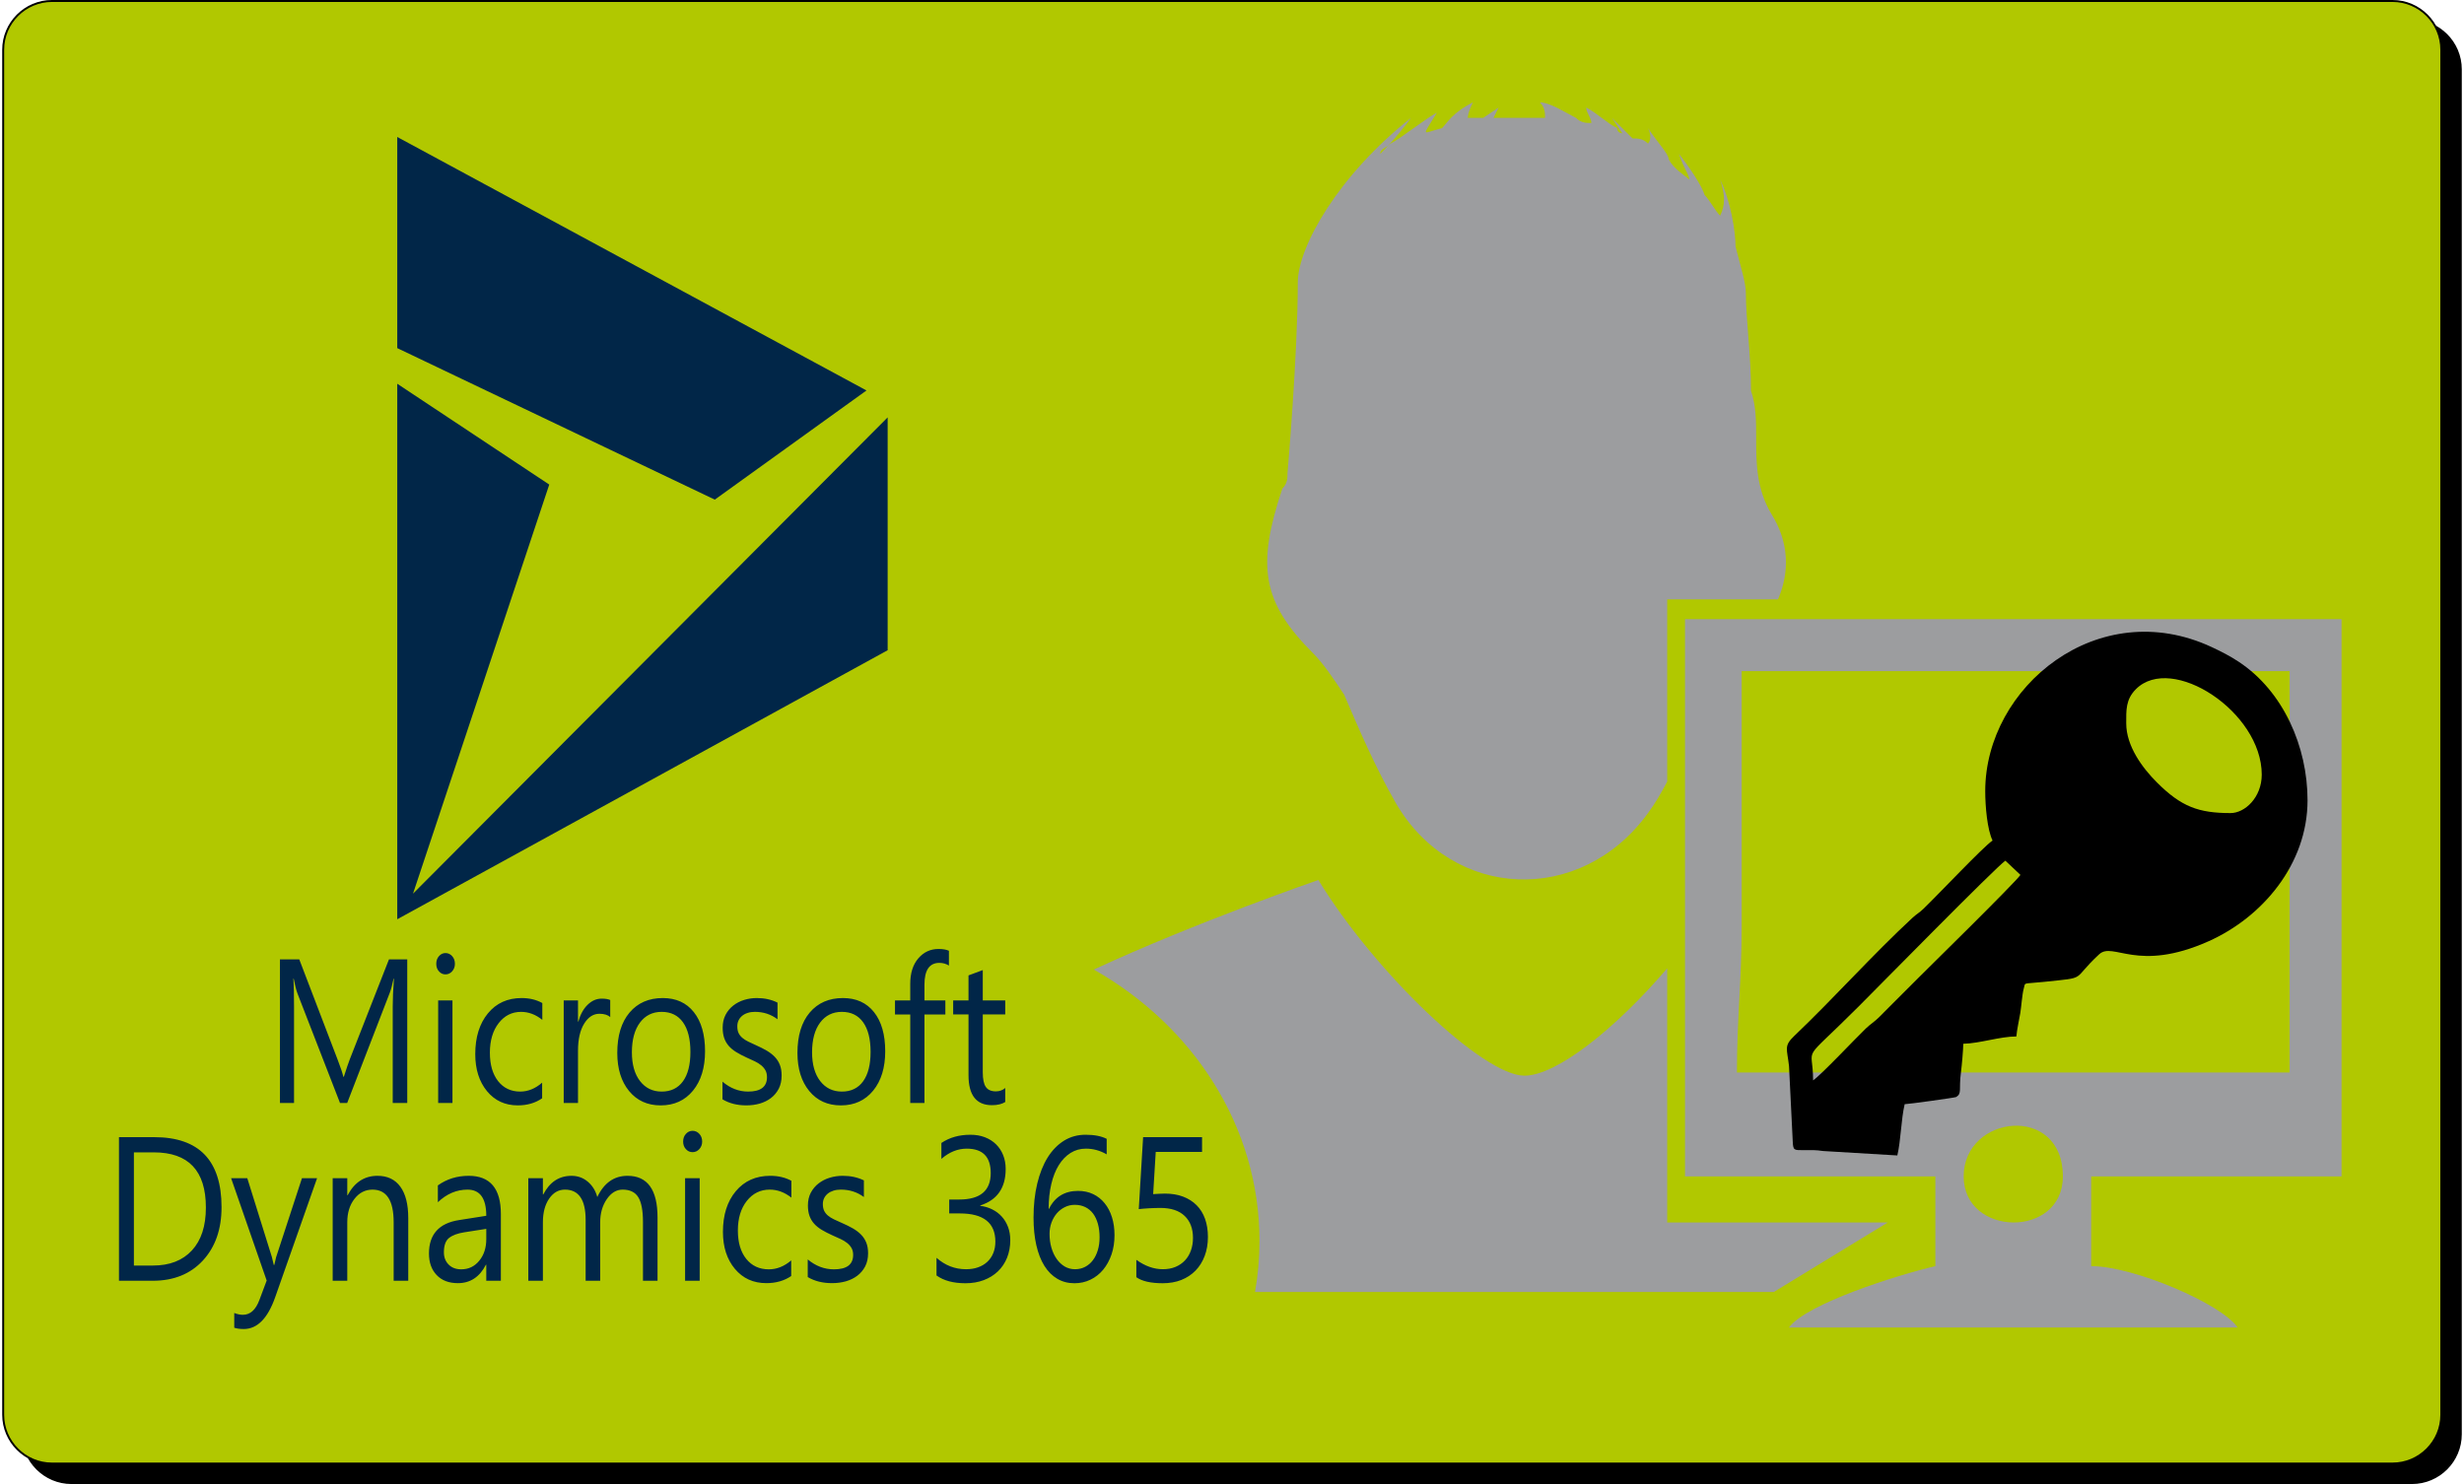
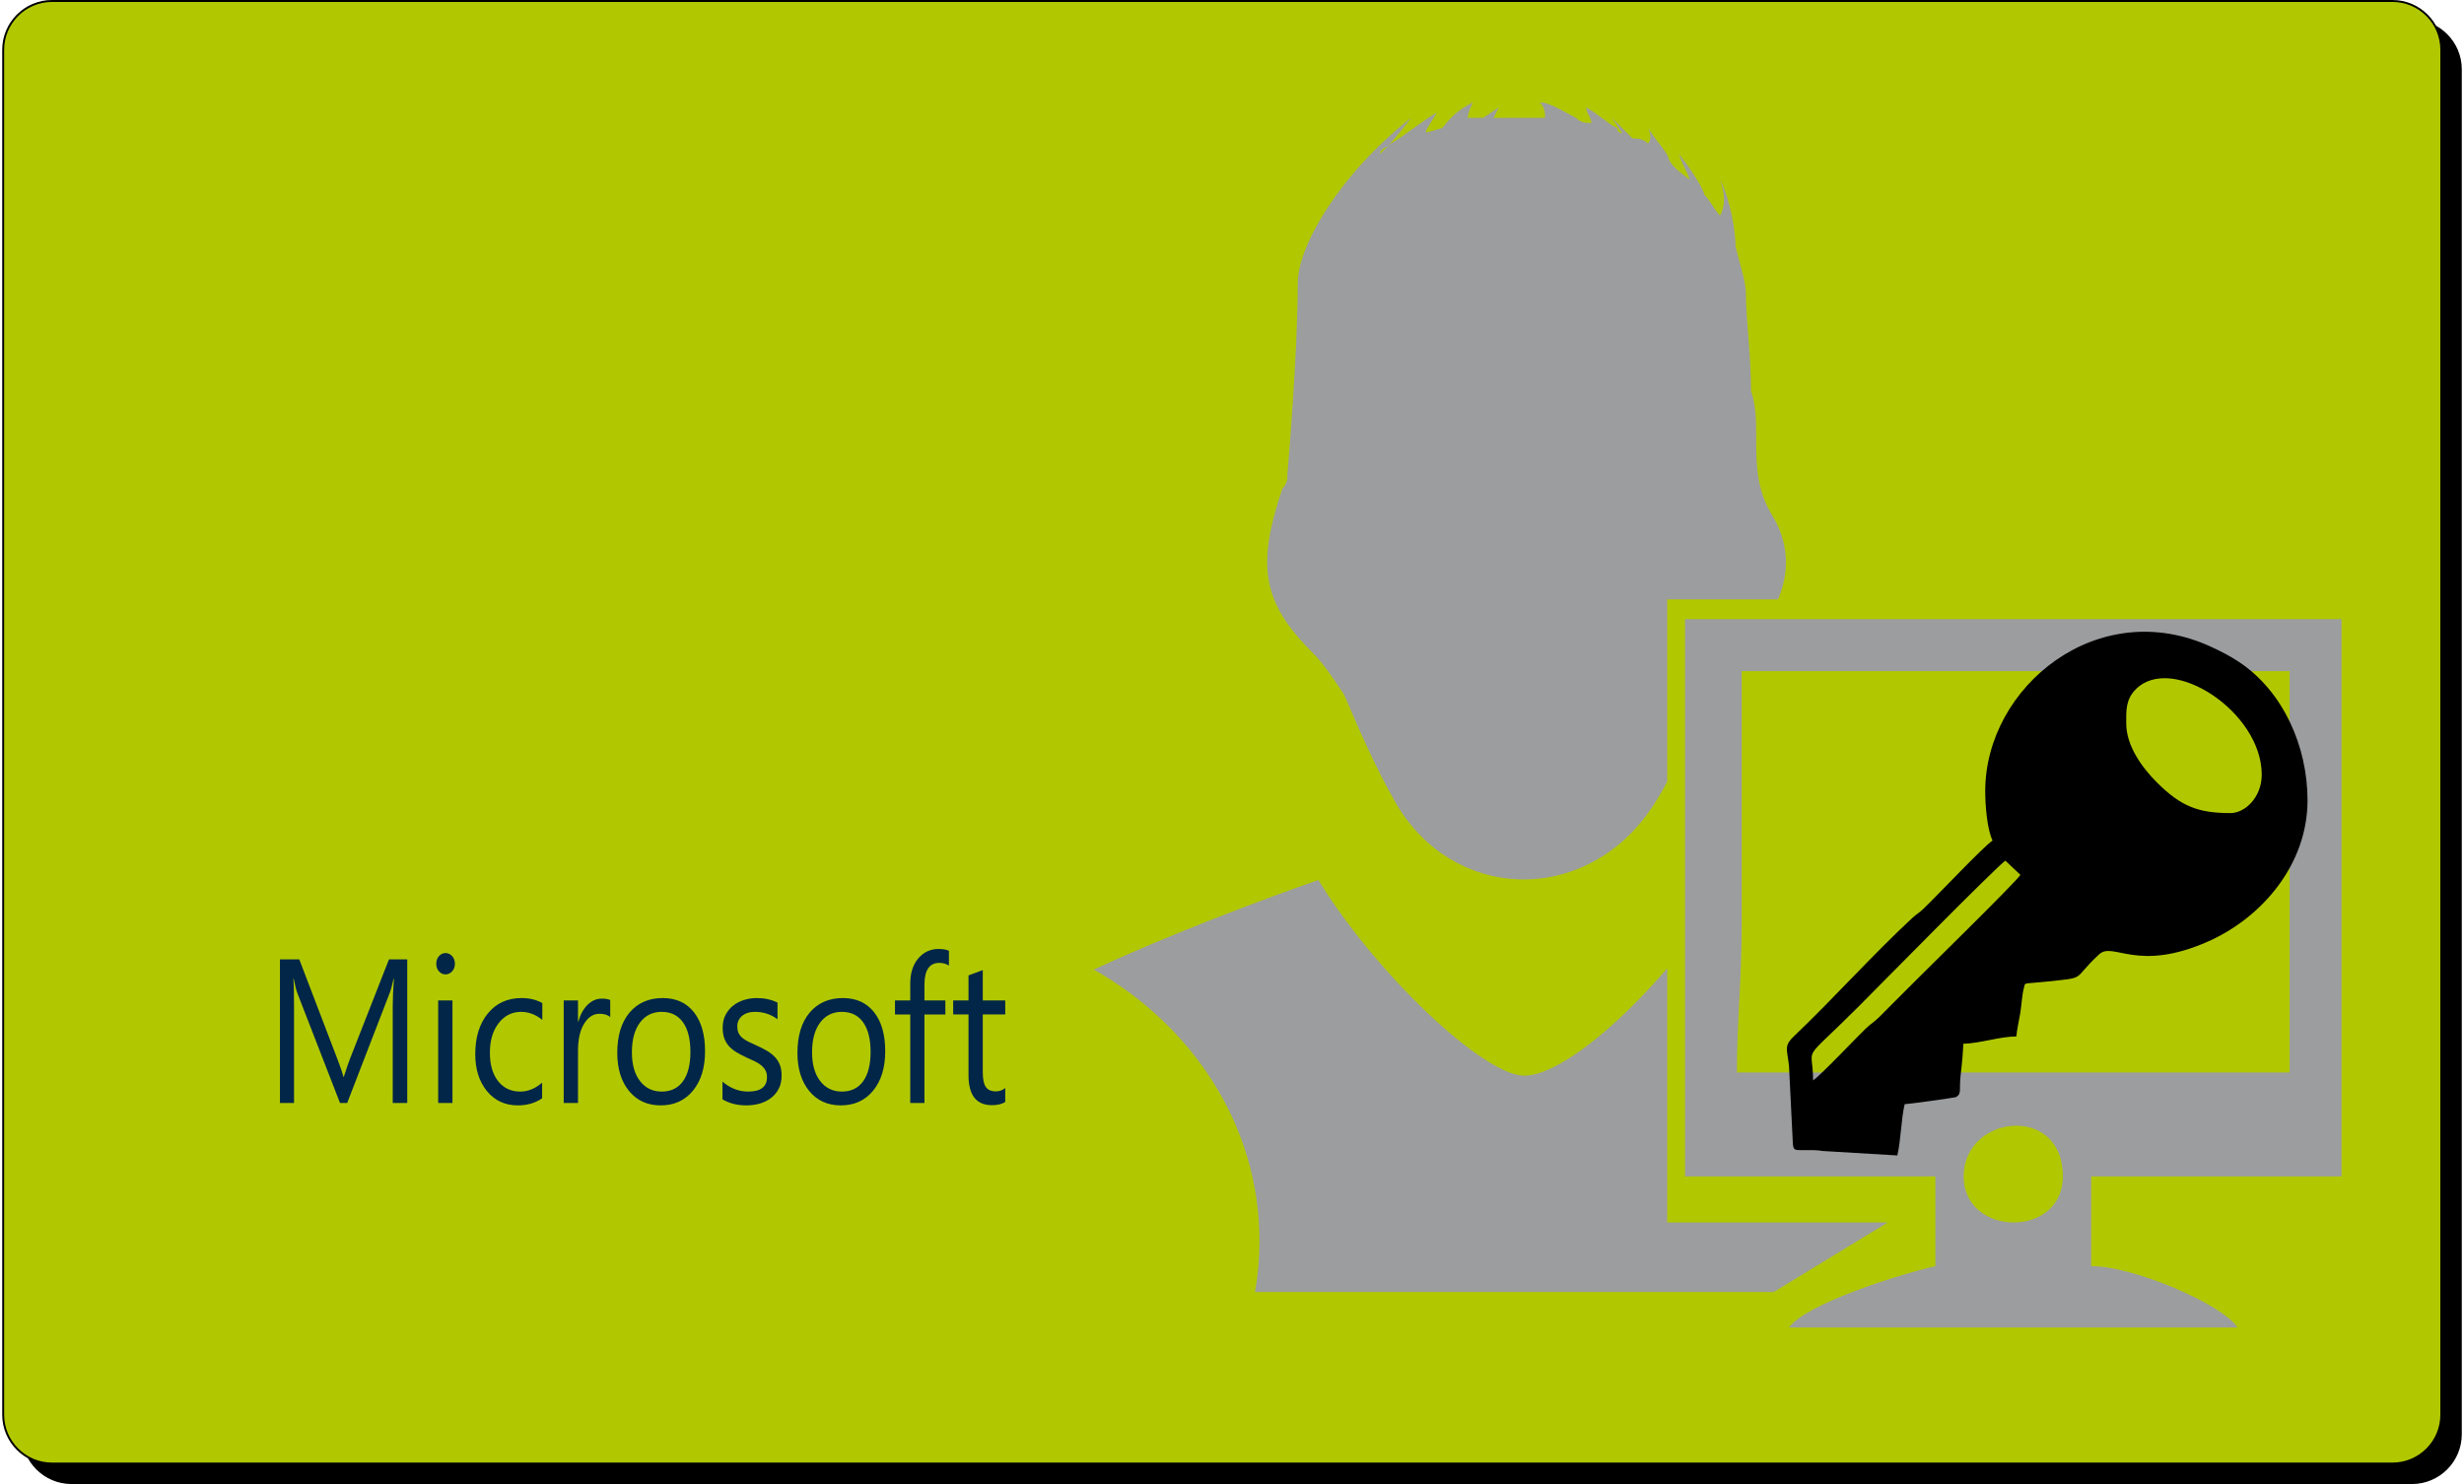
<svg xmlns="http://www.w3.org/2000/svg" version="1.1" width="83" height="50">
  <svg version="1.1" id="Ebene_1" width="83" height="50" viewBox="0 0 714.897 431.434" overflow="visible" enable-background="new 0 0 714.897 431.434" xml:space="preserve" x="0" y="0">
    <g>
      <path fill-rule="evenodd" clip-rule="evenodd" stroke="#000000" stroke-width="0.567" stroke-miterlimit="22.926" d="   M20.126,5.954H700.44c7.796,0,14.174,6.378,14.174,14.173v396.851c0,7.795-6.378,14.174-14.174,14.174H20.126   c-7.795,0-14.173-6.379-14.173-14.174V20.126C5.953,12.332,12.331,5.954,20.126,5.954L20.126,5.954z" />
      <path fill-rule="evenodd" clip-rule="evenodd" fill="#B1C800" stroke="#000000" stroke-width="0.567" stroke-miterlimit="22.926" d="   M14.457,0.284h680.315c7.795,0,14.173,6.379,14.173,14.174v396.851c0,7.795-6.378,14.173-14.173,14.173H14.457   c-7.795,0-14.173-6.378-14.173-14.173V14.458C0.284,6.663,6.662,0.284,14.457,0.284L14.457,0.284z" />
      <path fill-rule="evenodd" clip-rule="evenodd" fill="#9C9D9F" d="M381.056,189.958c2.994,2.994,5.988,7.485,8.982,11.977   c4.491,10.48,8.982,20.96,14.971,31.438c16.468,28.445,53.895,29.942,73.357,2.994c2.082-2.776,3.844-5.876,5.581-9.148v-52.977   h32.196c3.477-8.008,3.16-16.691-1.848-24.705c-4.491-7.485-4.491-14.971-4.491-22.456c0-4.491,0-8.982-1.497-13.474   c0-10.48-1.497-20.959-1.497-28.445c0-2.994-1.497-7.485-2.994-13.474c0-4.491-1.497-13.475-4.491-19.463   c1.497,4.491,1.497,7.486,0,10.479c-1.497-1.497-2.994-4.491-4.492-5.988c-1.496-4.491-7.484-11.977-7.484-11.977   c1.497,4.491,2.994,5.988,2.994,7.485c-1.497-1.497-4.492-2.994-5.988-5.988c0-1.497-2.994-4.491-5.988-8.982   c1.497,2.994,0,4.491,0,4.491c-1.498-1.497-2.995-1.497-4.492-1.497l-5.988-5.988l2.994,4.491c0,0-1.496,0-1.496-1.497   c-2.995-1.497-5.989-4.491-8.982-5.988c0,1.497,1.496,2.994,1.496,4.491c-1.496,0-2.994,0-4.491-1.497   c-2.994-1.497-7.485-4.491-10.479-4.491c1.497,1.497,1.497,2.994,1.497,4.491c-2.994,0-4.491,0-7.485,0l0,0   c-2.994,0-5.988,0-7.485,0l1.497-2.994l-4.491,2.994c-1.497,0-2.994,0-4.491,0c0,0,0-1.497,1.497-4.491   c-5.988,2.994-7.485,5.988-8.982,7.485c-5.988,1.497-5.988,2.994-1.497-4.491c-2.994,1.497-10.479,7.485-13.474,8.982   c-1.497,1.497-2.994,1.497-2.994,2.994c1.497-1.497,4.491-4.491,8.982-10.479c-20.959,16.468-32.937,37.428-32.937,47.907   c0,20.959-2.994,55.392-2.994,55.392l0,0c0,1.497,0,2.994-1.496,4.491C364.587,164.508,366.084,174.988,381.056,189.958   L381.056,189.958z" />
      <path fill-rule="evenodd" clip-rule="evenodd" fill="#9C9D9F" d="M483.947,281.511c-15.126,17.703-32.228,31.208-41.512,31.208   c-11.977,0-43.415-29.941-59.883-56.889c0,0-35.323,12.161-65.274,26.038c28.901,16.353,48.156,45.575,48.156,78.91   c0,5.044-0.447,9.992-1.295,14.818h150.797l33.112-20.201h-64.102V281.511L483.947,281.511z" />
      <path fill-rule="evenodd" clip-rule="evenodd" fill="#9C9D9F" d="M570.115,342.001c0-17.991,28.832-21.235,28.832,0   C598.947,360.09,570.115,359.632,570.115,342.001L570.115,342.001z M505.589,269.238V195.1h159.258v116.697H504.216   C504.216,295.956,505.589,285.237,505.589,269.238L505.589,269.238z M489.114,342.001h72.764v26.086   c-11.019,2.566-37.494,10.933-42.56,17.848h130.426c-4.597-6.864-30.203-17.848-42.56-17.848v-26.086h72.764V179.998H489.114   V342.001L489.114,342.001z" />
      <path fill-rule="evenodd" clip-rule="evenodd" d="M526.347,314.087c0-10.906-4.111-4.14,13.174-21.424   c5.484-5.483,40.036-40.654,42.714-42.447l4.383,4.133c-1.619,2.358-27.071,27.337-29.798,30.064   c-2.614,2.614-4.838,4.838-7.452,7.451c-1.372,1.373-2.345,2.354-3.718,3.734c-1.554,1.562-2.494,1.982-4.011,3.441   C538.603,301.962,528.615,312.569,526.347,314.087L526.347,314.087z M617.363,210.296c0-3.77-0.198-6.929,2.824-9.951   c10.414-10.415,36.563,6.561,36.563,24.854c0,6.664-4.927,11.178-9.049,11.178c-9.278,0-14.332-1.822-21.424-8.915   C622.037,223.221,617.363,216.899,617.363,210.296L617.363,210.296z M576.38,229.99c0,4.515,0.594,11.172,2.128,14.372   c-2.75,1.842-15.572,15.497-20.081,19.837c-1.313,1.264-1.92,1.448-3.212,2.644c-11.404,10.549-22.926,23.452-34.341,34.32   c-3.096,2.949-2.091,3.698-1.524,8.744l1.076,21.812c0.11,2.813,0.383,2.647,3.202,2.653c2.41,0.004,3.323-0.095,5.605,0.249   l21.598,1.29c1.06-4.551,1.069-10.354,2.129-14.904c1.269-0.028,14.688-1.908,14.957-2.075c1.759-1.095,0.738-2.063,1.396-7.119   c0.271-2.092,0.679-6.701,0.679-8.369c4.822-0.107,10.689-2.13,15.436-2.13c0.174-2.088,0.765-4.577,1.144-6.841   c0.271-1.62,0.559-5.521,0.982-7.001c0.59-2.059-0.556-1.339,5.952-2.031c12.996-1.385,7.632-0.276,15.97-7.997   c4.127-3.822,11.023,5.477,31.834-3.813c15.56-6.944,28.748-22.362,28.748-40.979c0-15.569-7.019-31.644-19.928-40.217   c-2.521-1.674-5.098-3-7.925-4.318C609.257,172.758,576.38,199.647,576.38,229.99L576.38,229.99z" />
-       <polygon fill-rule="evenodd" clip-rule="evenodd" fill="#012648" points="114.823,101.204 207.118,145.251 251.208,113.515    114.823,39.825 114.823,101.204  " />
-       <polygon fill-rule="evenodd" clip-rule="evenodd" fill="#012648" points="114.823,267.244 114.823,111.562 159.004,140.875    119.403,259.804 257.362,121.341 257.362,189.032 114.823,267.244  " />
      <path fill-rule="evenodd" clip-rule="evenodd" fill="#012648" d="M117.732,320.662h-4.225v-28.005c0-2.216,0.111-4.917,0.353-8.129   h-0.105c-0.406,1.887-0.768,3.229-1.088,4.043l-12.398,32.091h-2.082L85.817,288.81c-0.354-0.936-0.716-2.354-1.089-4.282h-0.104   c0.139,1.669,0.198,4.401,0.198,8.179v27.955h-4.095v-41.751h5.616l11.135,29.122c0.863,2.223,1.418,3.896,1.677,4.998l0.147-0.001   c0.727-2.286,1.313-3.998,1.744-5.118l11.369-29.003h5.313v41.753H117.732L117.732,320.662z M128.842,283.272   c-0.744,0-1.374-0.287-1.892-0.874c-0.527-0.575-0.786-1.311-0.786-2.206c0-0.892,0.259-1.637,0.786-2.223   c0.518-0.597,1.15-0.896,1.892-0.896c0.759,0,1.408,0.299,1.944,0.896c0.526,0.586,0.794,1.331,0.794,2.223   c0,0.857-0.268,1.581-0.794,2.178C130.249,282.977,129.601,283.272,128.842,283.272L128.842,283.272L128.842,283.272z    M130.872,320.662h-4.157v-29.813h4.157V320.662L130.872,320.662L130.872,320.662z M156.934,319.291   c-1.985,1.382-4.353,2.064-7.083,2.064c-3.697,0-6.678-1.381-8.95-4.142c-2.264-2.765-3.405-6.351-3.405-10.763   c0-4.91,1.226-8.856,3.673-11.839c2.444-2.971,5.711-4.461,9.797-4.461c2.28,0,4.284,0.487,6.021,1.452v4.89   c-1.927-1.548-3.982-2.325-6.177-2.325c-2.644,0-4.82,1.092-6.514,3.28c-1.693,2.175-2.548,5.049-2.548,8.596   c0,3.498,0.804,6.25,2.392,8.27c1.599,2.017,3.732,3.029,6.419,3.029c2.264,0,4.389-0.863,6.375-2.592l0.001,4.54H156.934   L156.934,319.291z M176.726,295.677c-0.725-0.637-1.771-0.955-3.135-0.955c-1.781,0-3.257,0.955-4.45,2.885   c-1.184,1.917-1.78,4.542-1.78,7.861v15.193h-4.155v-29.813h4.155v6.141h0.104c0.588-2.094,1.485-3.724,2.705-4.897   c1.217-1.185,2.574-1.771,4.078-1.771c1.081,0,1.901,0.14,2.479,0.408V295.677L176.726,295.677L176.726,295.677z M191.379,321.356   c-3.827,0-6.885-1.39-9.174-4.173c-2.281-2.782-3.43-6.479-3.43-11.079c0-5.009,1.192-8.915,3.568-11.735   c2.383-2.813,5.597-4.216,9.65-4.216c3.859,0,6.875,1.363,9.043,4.105c2.169,2.73,3.25,6.527,3.25,11.378   c0,4.76-1.166,8.565-3.499,11.429C198.446,319.925,195.309,321.356,191.379,321.356L191.379,321.356L191.379,321.356z    M191.681,294.167c-2.66,0-4.768,1.044-6.324,3.13s-2.333,4.96-2.333,8.639c0,3.526,0.786,6.31,2.358,8.347   c1.573,2.038,3.673,3.061,6.297,3.061c2.687,0,4.751-1.003,6.194-3c1.444-1.999,2.16-4.841,2.16-8.525   c0-3.727-0.716-6.601-2.16-8.617C196.433,295.183,194.366,294.167,191.681,294.167L191.681,294.167L191.681,294.167z    M209.356,319.589v-5.129c2.256,1.917,4.743,2.882,7.463,2.882c3.646,0,5.469-1.398,5.469-4.191c0-0.797-0.156-1.471-0.467-2.02   c-0.32-0.556-0.734-1.043-1.27-1.468c-0.526-0.429-1.158-0.814-1.874-1.156c-0.716-0.338-1.485-0.696-2.314-1.061   c-1.15-0.527-2.151-1.055-3.025-1.593c-0.864-0.526-1.59-1.131-2.176-1.799c-0.579-0.674-1.02-1.43-1.313-2.286   c-0.293-0.854-0.44-1.857-0.44-3c0-1.4,0.276-2.635,0.83-3.715c0.562-1.076,1.304-1.979,2.229-2.705   c0.925-0.724,1.986-1.282,3.179-1.647c1.184-0.369,2.42-0.549,3.682-0.549c2.246,0,4.25,0.445,6.021,1.331v4.84   c-1.901-1.44-4.094-2.156-6.574-2.156c-0.779,0-1.477,0.1-2.108,0.31c-0.622,0.195-1.158,0.485-1.607,0.854   c-0.44,0.368-0.788,0.814-1.036,1.319c-0.243,0.517-0.363,1.087-0.363,1.711c0,0.776,0.12,1.419,0.363,1.946   c0.25,0.526,0.604,0.994,1.081,1.4c0.466,0.409,1.044,0.777,1.718,1.103c0.674,0.331,1.444,0.688,2.306,1.076   c1.142,0.505,2.178,1.032,3.086,1.559c0.907,0.538,1.686,1.136,2.333,1.811c0.639,0.663,1.132,1.44,1.477,2.314   c0.344,0.874,0.518,1.908,0.518,3.111c0,1.479-0.286,2.761-0.847,3.844c-0.57,1.086-1.322,1.987-2.264,2.704   c-0.95,0.724-2.04,1.25-3.264,1.61c-1.236,0.347-2.521,0.516-3.88,0.516C213.624,321.356,211.309,320.769,209.356,319.589   L209.356,319.589L209.356,319.589z M243.747,321.356c-3.827,0-6.885-1.39-9.174-4.173c-2.283-2.782-3.431-6.479-3.431-11.079   c0-5.009,1.192-8.915,3.567-11.735c2.384-2.813,5.597-4.216,9.649-4.216c3.861,0,6.876,1.363,9.045,4.105   c2.169,2.73,3.248,6.527,3.248,11.378c0,4.76-1.166,8.565-3.498,11.429C250.813,319.925,247.678,321.356,243.747,321.356   L243.747,321.356L243.747,321.356z M244.048,294.167c-2.66,0-4.766,1.044-6.324,3.13c-1.554,2.086-2.333,4.96-2.333,8.639   c0,3.526,0.788,6.31,2.359,8.347c1.572,2.038,3.671,3.061,6.297,3.061c2.687,0,4.753-1.003,6.194-3   c1.44-1.998,2.16-4.841,2.16-8.525c0-3.727-0.718-6.601-2.16-8.617C248.799,295.184,246.736,294.167,244.048,294.167   L244.048,294.167L244.048,294.167z M275.168,280.709c-0.813-0.516-1.729-0.784-2.765-0.784c-2.903,0-4.345,2.108-4.345,6.32v4.603   h6.074v4.075l-6.074,0.001v25.739h-4.129v-25.74l-4.434,0.001v-4.075l4.434-0.001v-4.831c0-3.13,0.786-5.596,2.351-7.412   c1.571-1.82,3.532-2.723,5.874-2.723c1.27,0,2.272,0.18,3.016,0.526L275.168,280.709L275.168,280.709L275.168,280.709z    M291.539,320.372c-0.977,0.619-2.272,0.925-3.869,0.925c-4.545,0-6.807-2.912-6.807-8.728v-17.649h-4.459v-4.075h4.458v-7.274   l4.147-1.549v8.823h6.531v4.075h-6.531v16.807c0,1.998,0.293,3.417,0.889,4.271c0.587,0.858,1.564,1.282,2.93,1.282   c1.054,0,1.952-0.327,2.712-0.983v4.075H291.539L291.539,320.372z" />
-       <path fill-rule="evenodd" clip-rule="evenodd" fill="#012648" d="M33.938,372.342v-41.751h10.229   c13.049,0,19.583,6.777,19.583,20.353c0,6.439-1.816,11.617-5.438,15.531c-3.624,3.906-8.474,5.867-14.558,5.867H33.938   L33.938,372.342L33.938,372.342z M38.276,335.014v32.905h5.529c4.857,0,8.631-1.471,11.338-4.401   c2.707-2.933,4.056-7.088,4.056-12.464c0-10.692-5.043-16.04-15.139-16.04H38.276L38.276,335.014L38.276,335.014z M91.515,342.528   l-12.168,34.586c-2.169,6.18-5.219,9.259-9.142,9.259c-1.103,0-2.02-0.13-2.761-0.376v-4.282c0.908,0.354,1.747,0.523,2.503,0.523   c2.136,0,3.74-1.43,4.807-4.31l2.115-5.646l-10.333-29.754l4.699-0.001l7.158,22.947c0.089,0.287,0.265,1.043,0.538,2.267h0.158   c0.089-0.468,0.258-1.205,0.513-2.216l7.521-22.995h4.392V342.528L91.515,342.528z M118.02,372.342h-4.242v-17.006   c0-6.33-2.047-9.491-6.146-9.491c-2.115,0-3.87,0.896-5.253,2.694c-1.395,1.799-2.081,4.065-2.081,6.797v17.006h-4.242v-29.813   l4.241-0.001v4.946l0.106,0.001c1.993-3.766,4.883-5.643,8.677-5.643c2.893,0,5.104,1.051,6.639,3.159   c1.534,2.097,2.302,5.148,2.302,9.122L118.02,372.342L118.02,372.342L118.02,372.342z M144.938,372.342h-4.241v-4.662h-0.098   c-1.841,3.576-4.558,5.358-8.138,5.358c-2.637,0-4.7-0.788-6.188-2.358c-1.491-1.57-2.232-3.656-2.232-6.259   c0-5.564,2.91-8.817,8.73-9.72l7.927-1.25c0-5.068-1.816-7.606-5.45-7.606c-3.183,0-6.058,1.224-8.622,3.668v-4.891   c2.601-1.865,5.59-2.79,8.986-2.79c6.216,0,9.33,3.707,9.33,11.119l-0.001,19.391H144.938L144.938,372.342z M140.697,357.253   l-6.374,0.995c-1.966,0.309-3.448,0.854-4.445,1.651c-0.997,0.784-1.5,2.174-1.5,4.172c0,1.451,0.458,2.643,1.384,3.568   c0.917,0.925,2.142,1.381,3.677,1.381c2.099,0,3.837-0.825,5.203-2.487c1.376-1.657,2.056-3.766,2.056-6.31l0-2.971H140.697   L140.697,357.253z M190.478,372.342h-4.234v-17.124c0-3.299-0.458-5.685-1.357-7.157c-0.908-1.479-2.425-2.216-4.56-2.216   c-1.808,0-3.35,0.936-4.611,2.793c-1.27,1.869-1.905,4.096-1.905,6.7v17.005h-4.231v-17.701c0-5.863-2.011-8.797-6.021-8.797   c-1.861,0-3.387,0.874-4.593,2.635s-1.807,4.047-1.807,6.858v17.005h-4.242v-29.813h4.241v4.717h0.106   c1.87-3.614,4.611-5.413,8.208-5.413c1.808,0,3.384,0.564,4.725,1.696c1.349,1.135,2.267,2.623,2.771,4.471   c1.957-4.113,4.885-6.169,8.782-6.169c5.818,0,8.73,4.044,8.73,12.134L190.478,372.342L190.478,372.342L190.478,372.342z    M200.653,334.955c-0.76,0-1.403-0.287-1.932-0.874c-0.538-0.575-0.803-1.313-0.803-2.206c0-0.896,0.265-1.641,0.803-2.228   c0.528-0.597,1.172-0.896,1.932-0.896c0.775,0,1.437,0.298,1.983,0.896c0.54,0.587,0.811,1.331,0.811,2.228   c0,0.854-0.272,1.581-0.811,2.174C202.09,334.657,201.428,334.955,200.653,334.955L200.653,334.955L200.653,334.955z    M202.725,372.342h-4.24v-29.813l4.24-0.001V372.342L202.725,372.342L202.725,372.342z M229.328,370.967   c-2.03,1.382-4.445,2.068-7.232,2.068c-3.775,0-6.815-1.385-9.134-4.146c-2.311-2.765-3.477-6.351-3.477-10.763   c0-4.908,1.253-8.854,3.749-11.835c2.496-2.972,5.828-4.461,10-4.461c2.327,0,4.372,0.485,6.144,1.448v4.89   c-1.966-1.548-4.064-2.325-6.304-2.325c-2.698,0-4.919,1.096-6.648,3.28c-1.726,2.179-2.599,5.049-2.599,8.596   c0,3.498,0.818,6.254,2.44,8.271c1.629,2.016,3.81,3.032,6.553,3.032c2.309,0,4.478-0.863,6.508-2.596V370.967L229.328,370.967   L229.328,370.967z M234.131,371.267v-5.13c2.3,1.917,4.84,2.885,7.617,2.885c3.721,0,5.583-1.401,5.583-4.194   c0-0.793-0.159-1.471-0.477-2.017c-0.328-0.559-0.75-1.043-1.297-1.471c-0.538-0.428-1.18-0.814-1.913-1.152   c-0.732-0.338-1.518-0.696-2.363-1.064c-1.171-0.527-2.196-1.054-3.086-1.593c-0.881-0.526-1.621-1.131-2.222-1.799   c-0.59-0.674-1.039-1.429-1.34-2.283c-0.298-0.858-0.449-1.858-0.449-3.005c0-1.4,0.282-2.631,0.847-3.715   c0.574-1.072,1.331-1.979,2.277-2.702c0.942-0.727,2.027-1.282,3.245-1.65c1.206-0.369,2.467-0.546,3.755-0.546   c2.292,0,4.338,0.446,6.146,1.331v4.837c-1.938-1.44-4.178-2.156-6.709-2.156c-0.793,0-1.507,0.103-2.15,0.31   c-0.635,0.199-1.182,0.487-1.641,0.854c-0.449,0.368-0.8,0.814-1.058,1.323c-0.246,0.516-0.371,1.083-0.371,1.707   c0,0.777,0.125,1.423,0.371,1.949c0.257,0.527,0.617,0.995,1.101,1.401c0.477,0.408,1.068,0.773,1.755,1.103   c0.689,0.327,1.473,0.686,2.356,1.072c1.162,0.509,2.222,1.032,3.147,1.56c0.926,0.537,1.719,1.135,2.379,1.809   c0.653,0.668,1.156,1.445,1.509,2.315c0.351,0.874,0.529,1.912,0.529,3.111c0,1.479-0.292,2.761-0.863,3.847   c-0.583,1.083-1.349,1.987-2.31,2.701c-0.969,0.727-2.08,1.254-3.334,1.612c-1.261,0.348-2.576,0.516-3.958,0.516   C238.487,373.039,236.125,372.452,234.131,371.267L234.131,371.267L234.131,371.267z M293.003,360.526   c0,1.879-0.318,3.586-0.942,5.138c-0.626,1.538-1.516,2.86-2.662,3.952c-1.147,1.095-2.513,1.949-4.117,2.547   c-1.606,0.604-3.369,0.902-5.299,0.902c-3.526,0-6.333-0.755-8.422-2.266v-5.13c2.505,2.216,5.361,3.32,8.581,3.32   c1.288,0,2.46-0.181,3.5-0.557c1.04-0.368,1.939-0.896,2.689-1.603c0.75-0.695,1.322-1.537,1.729-2.531   c0.407-0.984,0.608-2.108,0.608-3.348c0-5.447-3.448-8.182-10.333-8.182h-3.079v-4.044h2.919c6.101,0,9.143-2.564,9.143-7.681   c0-4.74-2.318-7.106-6.975-7.106c-2.61,0-5.069,0.983-7.362,2.971v-4.629c2.362-1.593,5.166-2.385,8.43-2.385   c1.541,0,2.955,0.239,4.207,0.724c1.259,0.487,2.336,1.161,3.227,2.037c0.899,0.875,1.587,1.918,2.08,3.142   c0.495,1.223,0.741,2.575,0.741,4.046c0,5.495-2.468,9.031-7.389,10.603v0.119c1.252,0.151,2.417,0.498,3.483,1.032   c1.066,0.527,1.993,1.224,2.769,2.08c0.776,0.854,1.377,1.857,1.818,3.011C292.782,357.851,293.003,359.123,293.003,360.526   L293.003,360.526L293.003,360.526z M323.298,359.092c0,2.037-0.29,3.917-0.873,5.616c-0.59,1.707-1.401,3.189-2.433,4.434   c-1.031,1.239-2.267,2.207-3.695,2.891c-1.429,0.696-2.979,1.032-4.647,1.032c-1.859,0-3.526-0.435-4.998-1.311   c-1.472-0.863-2.725-2.13-3.749-3.771c-1.022-1.637-1.799-3.646-2.336-6.011c-0.538-2.365-0.802-5.037-0.802-8.009   c0-3.63,0.362-6.917,1.078-9.878c0.712-2.961,1.729-5.498,3.039-7.606c1.322-2.104,2.91-3.723,4.771-4.879   c1.861-1.143,3.933-1.707,6.227-1.707c2.547,0,4.603,0.397,6.144,1.191v4.514c-1.905-1.113-3.924-1.662-6.04-1.662   c-1.657,0-3.146,0.418-4.468,1.254c-1.322,0.833-2.46,2.005-3.412,3.537c-0.942,1.521-1.677,3.358-2.178,5.515   c-0.511,2.156-0.769,4.553-0.769,7.184h0.106c1.702-3.468,4.525-5.207,8.446-5.207c1.623,0,3.078,0.309,4.384,0.936   c1.297,0.614,2.408,1.5,3.325,2.635c0.927,1.131,1.64,2.483,2.135,4.064C323.052,355.428,323.298,357.172,323.298,359.092   L323.298,359.092L323.298,359.092z M318.961,359.71c0-1.462-0.169-2.771-0.492-3.936c-0.328-1.161-0.794-2.156-1.403-2.971   c-0.618-0.815-1.367-1.44-2.267-1.88c-0.891-0.435-1.912-0.656-3.042-0.656c-1.058,0-2.027,0.229-2.917,0.678   c-0.899,0.445-1.676,1.054-2.327,1.816c-0.653,0.766-1.164,1.661-1.537,2.673c-0.371,1.024-0.556,2.107-0.556,3.253   c0,1.43,0.176,2.782,0.538,4.032c0.362,1.254,0.873,2.348,1.527,3.271c0.651,0.935,1.438,1.668,2.337,2.206   c0.908,0.527,1.904,0.793,3.005,0.793c1.068,0,2.047-0.228,2.919-0.685c0.881-0.457,1.632-1.092,2.248-1.908   c0.627-0.815,1.103-1.788,1.446-2.923C318.784,362.344,318.961,361.08,318.961,359.71L318.961,359.71L318.961,359.71z    M350.448,359.59c0,2.038-0.31,3.874-0.936,5.524c-0.618,1.651-1.5,3.07-2.646,4.254c-1.147,1.181-2.531,2.098-4.146,2.743   c-1.623,0.637-3.421,0.951-5.396,0.951c-3.448,0-6.005-0.575-7.68-1.75v-5.059c2.52,1.82,5.096,2.733,7.723,2.733   c1.349,0,2.557-0.218,3.633-0.663c1.078-0.449,1.993-1.075,2.752-1.869c0.758-0.793,1.34-1.761,1.745-2.885   c0.407-1.12,0.61-2.354,0.61-3.696c0-2.712-0.811-4.851-2.435-6.39c-1.612-1.542-3.968-2.315-7.054-2.315   c-0.493,0-1.021,0.012-1.568,0.029c-0.556,0.021-1.103,0.041-1.658,0.069c-0.546,0.033-1.084,0.07-1.611,0.109   c-0.521,0.042-1.008,0.081-1.43,0.141l1.261-20.931h17.132v4.305h-13.464l-0.749,12.263c0.556-0.039,1.137-0.081,1.754-0.1   c0.627-0.033,1.173-0.053,1.658-0.053c1.968,0,3.721,0.288,5.273,0.874c1.543,0.587,2.858,1.412,3.934,2.495   c1.077,1.075,1.896,2.396,2.46,3.955C350.164,355.894,350.448,357.64,350.448,359.59L350.448,359.59L350.448,359.59z" />
    </g>
  </svg>
</svg>